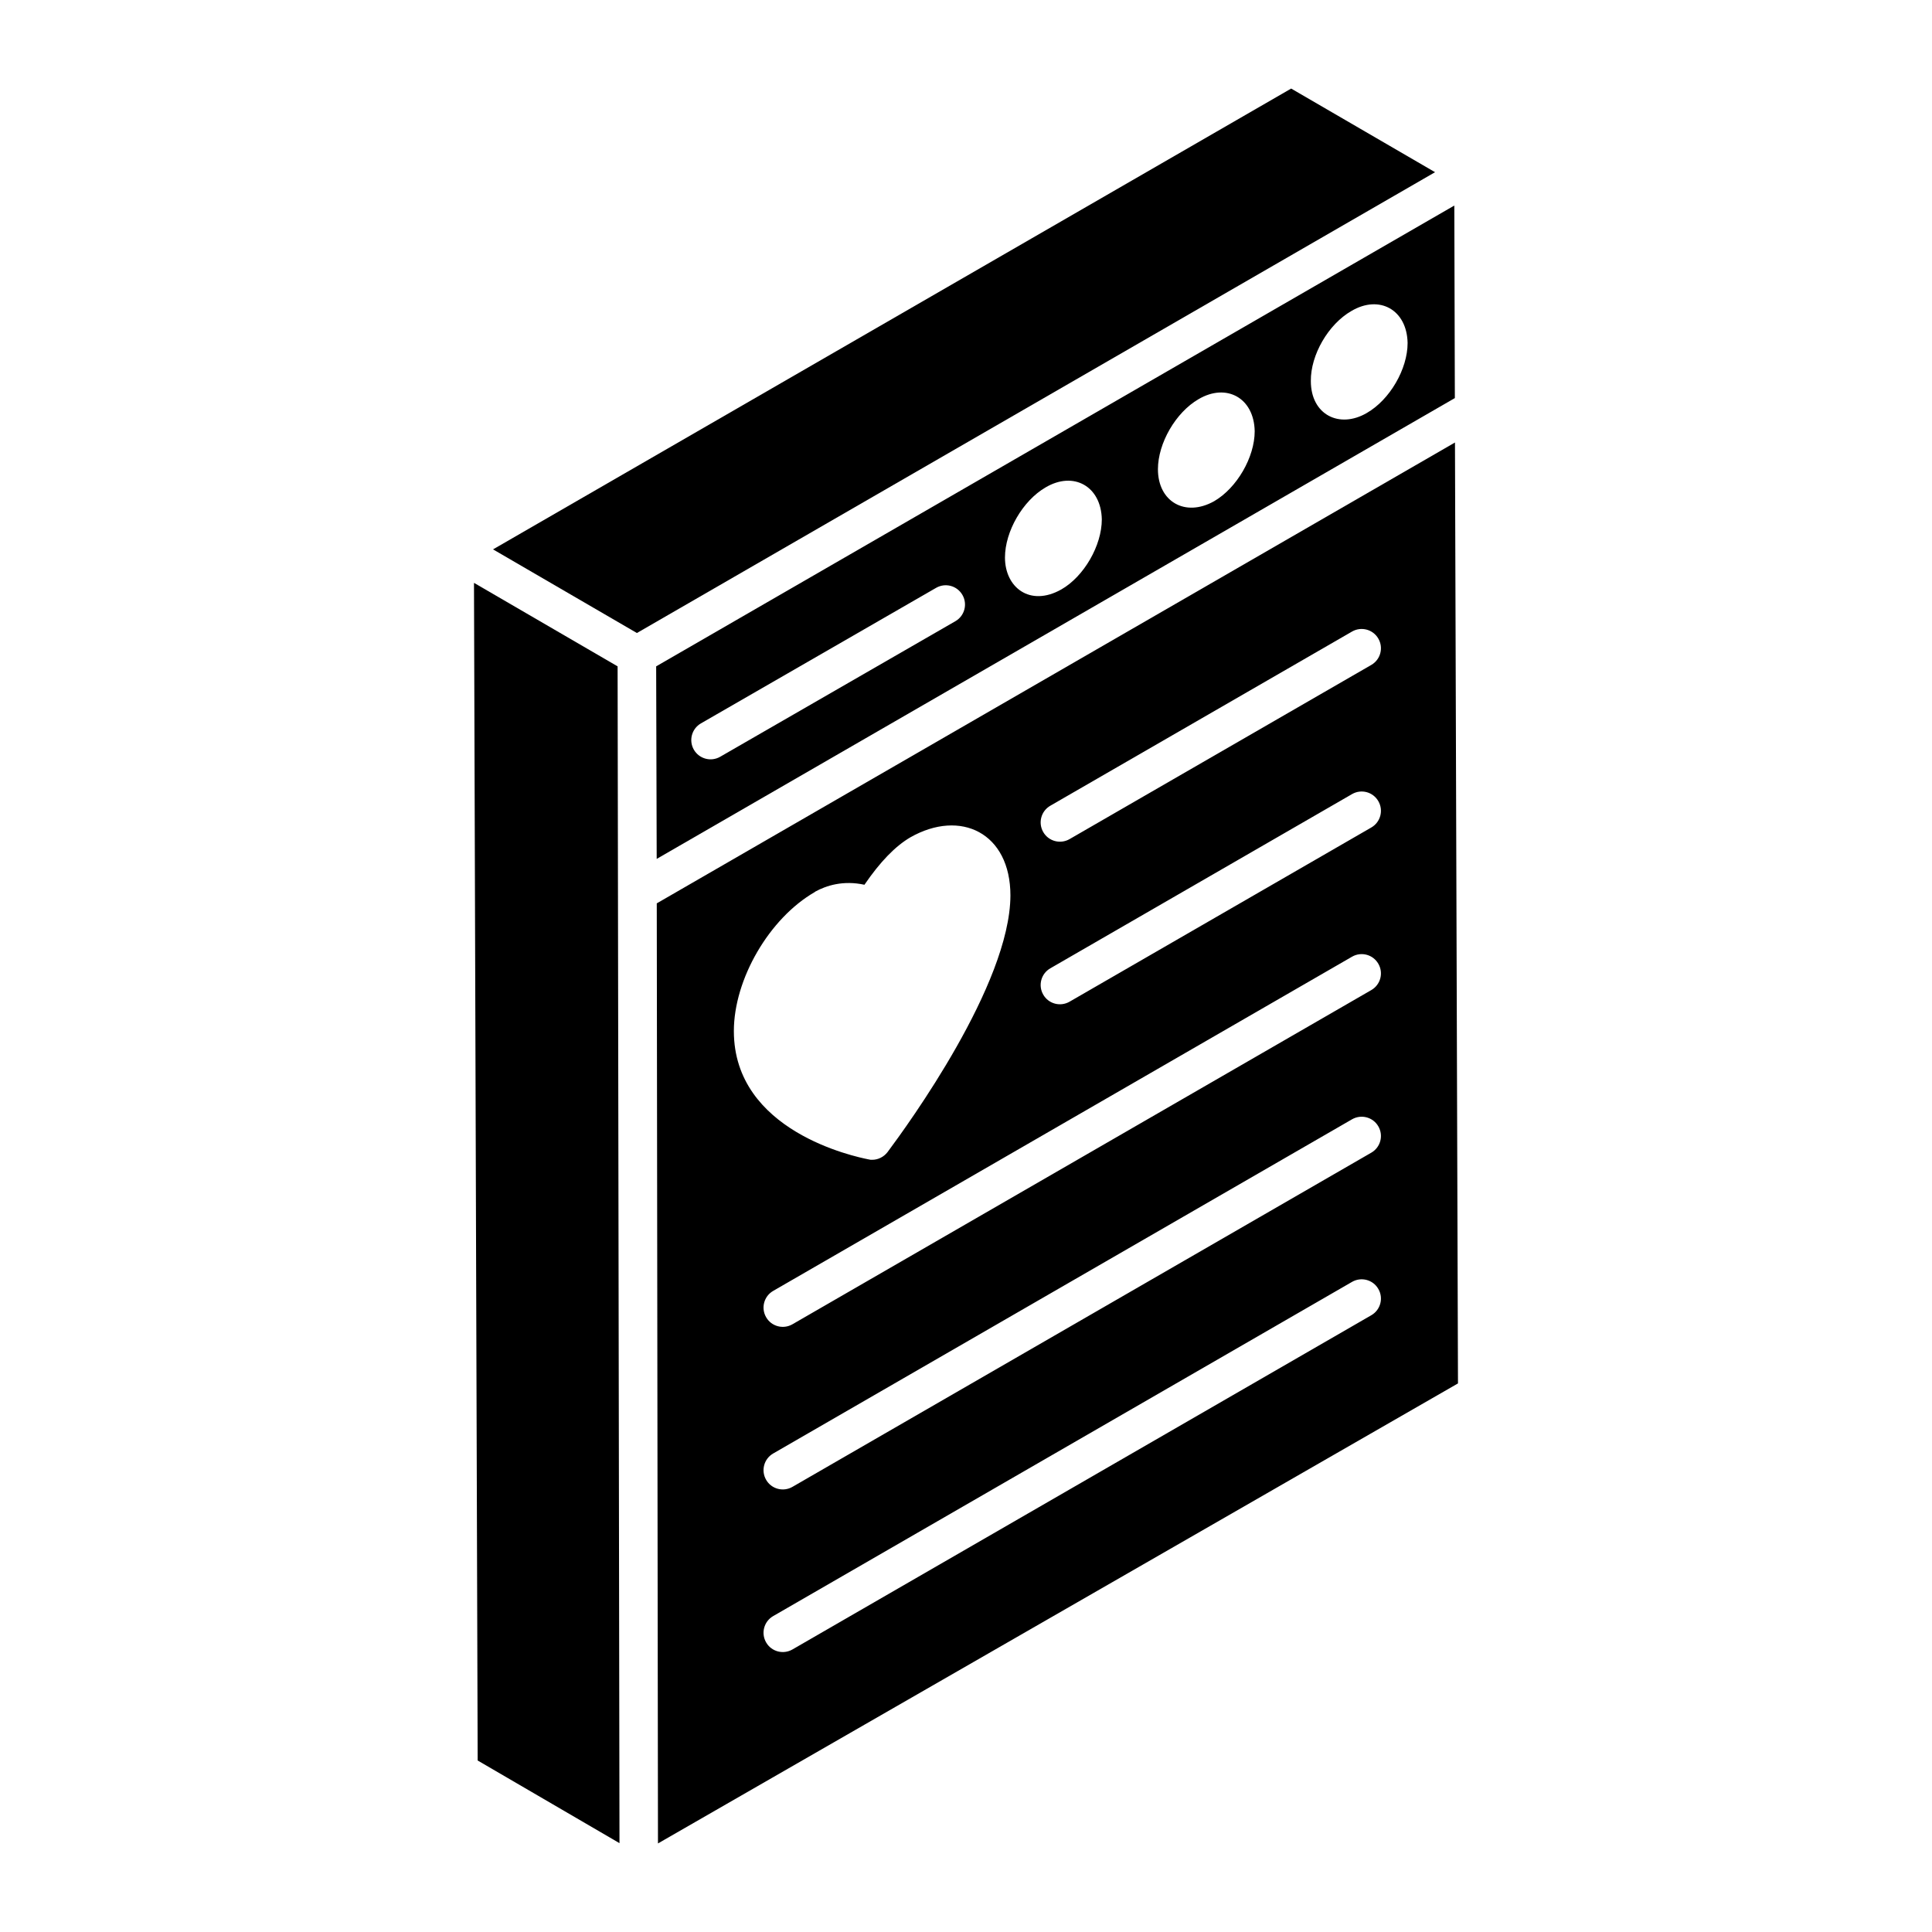
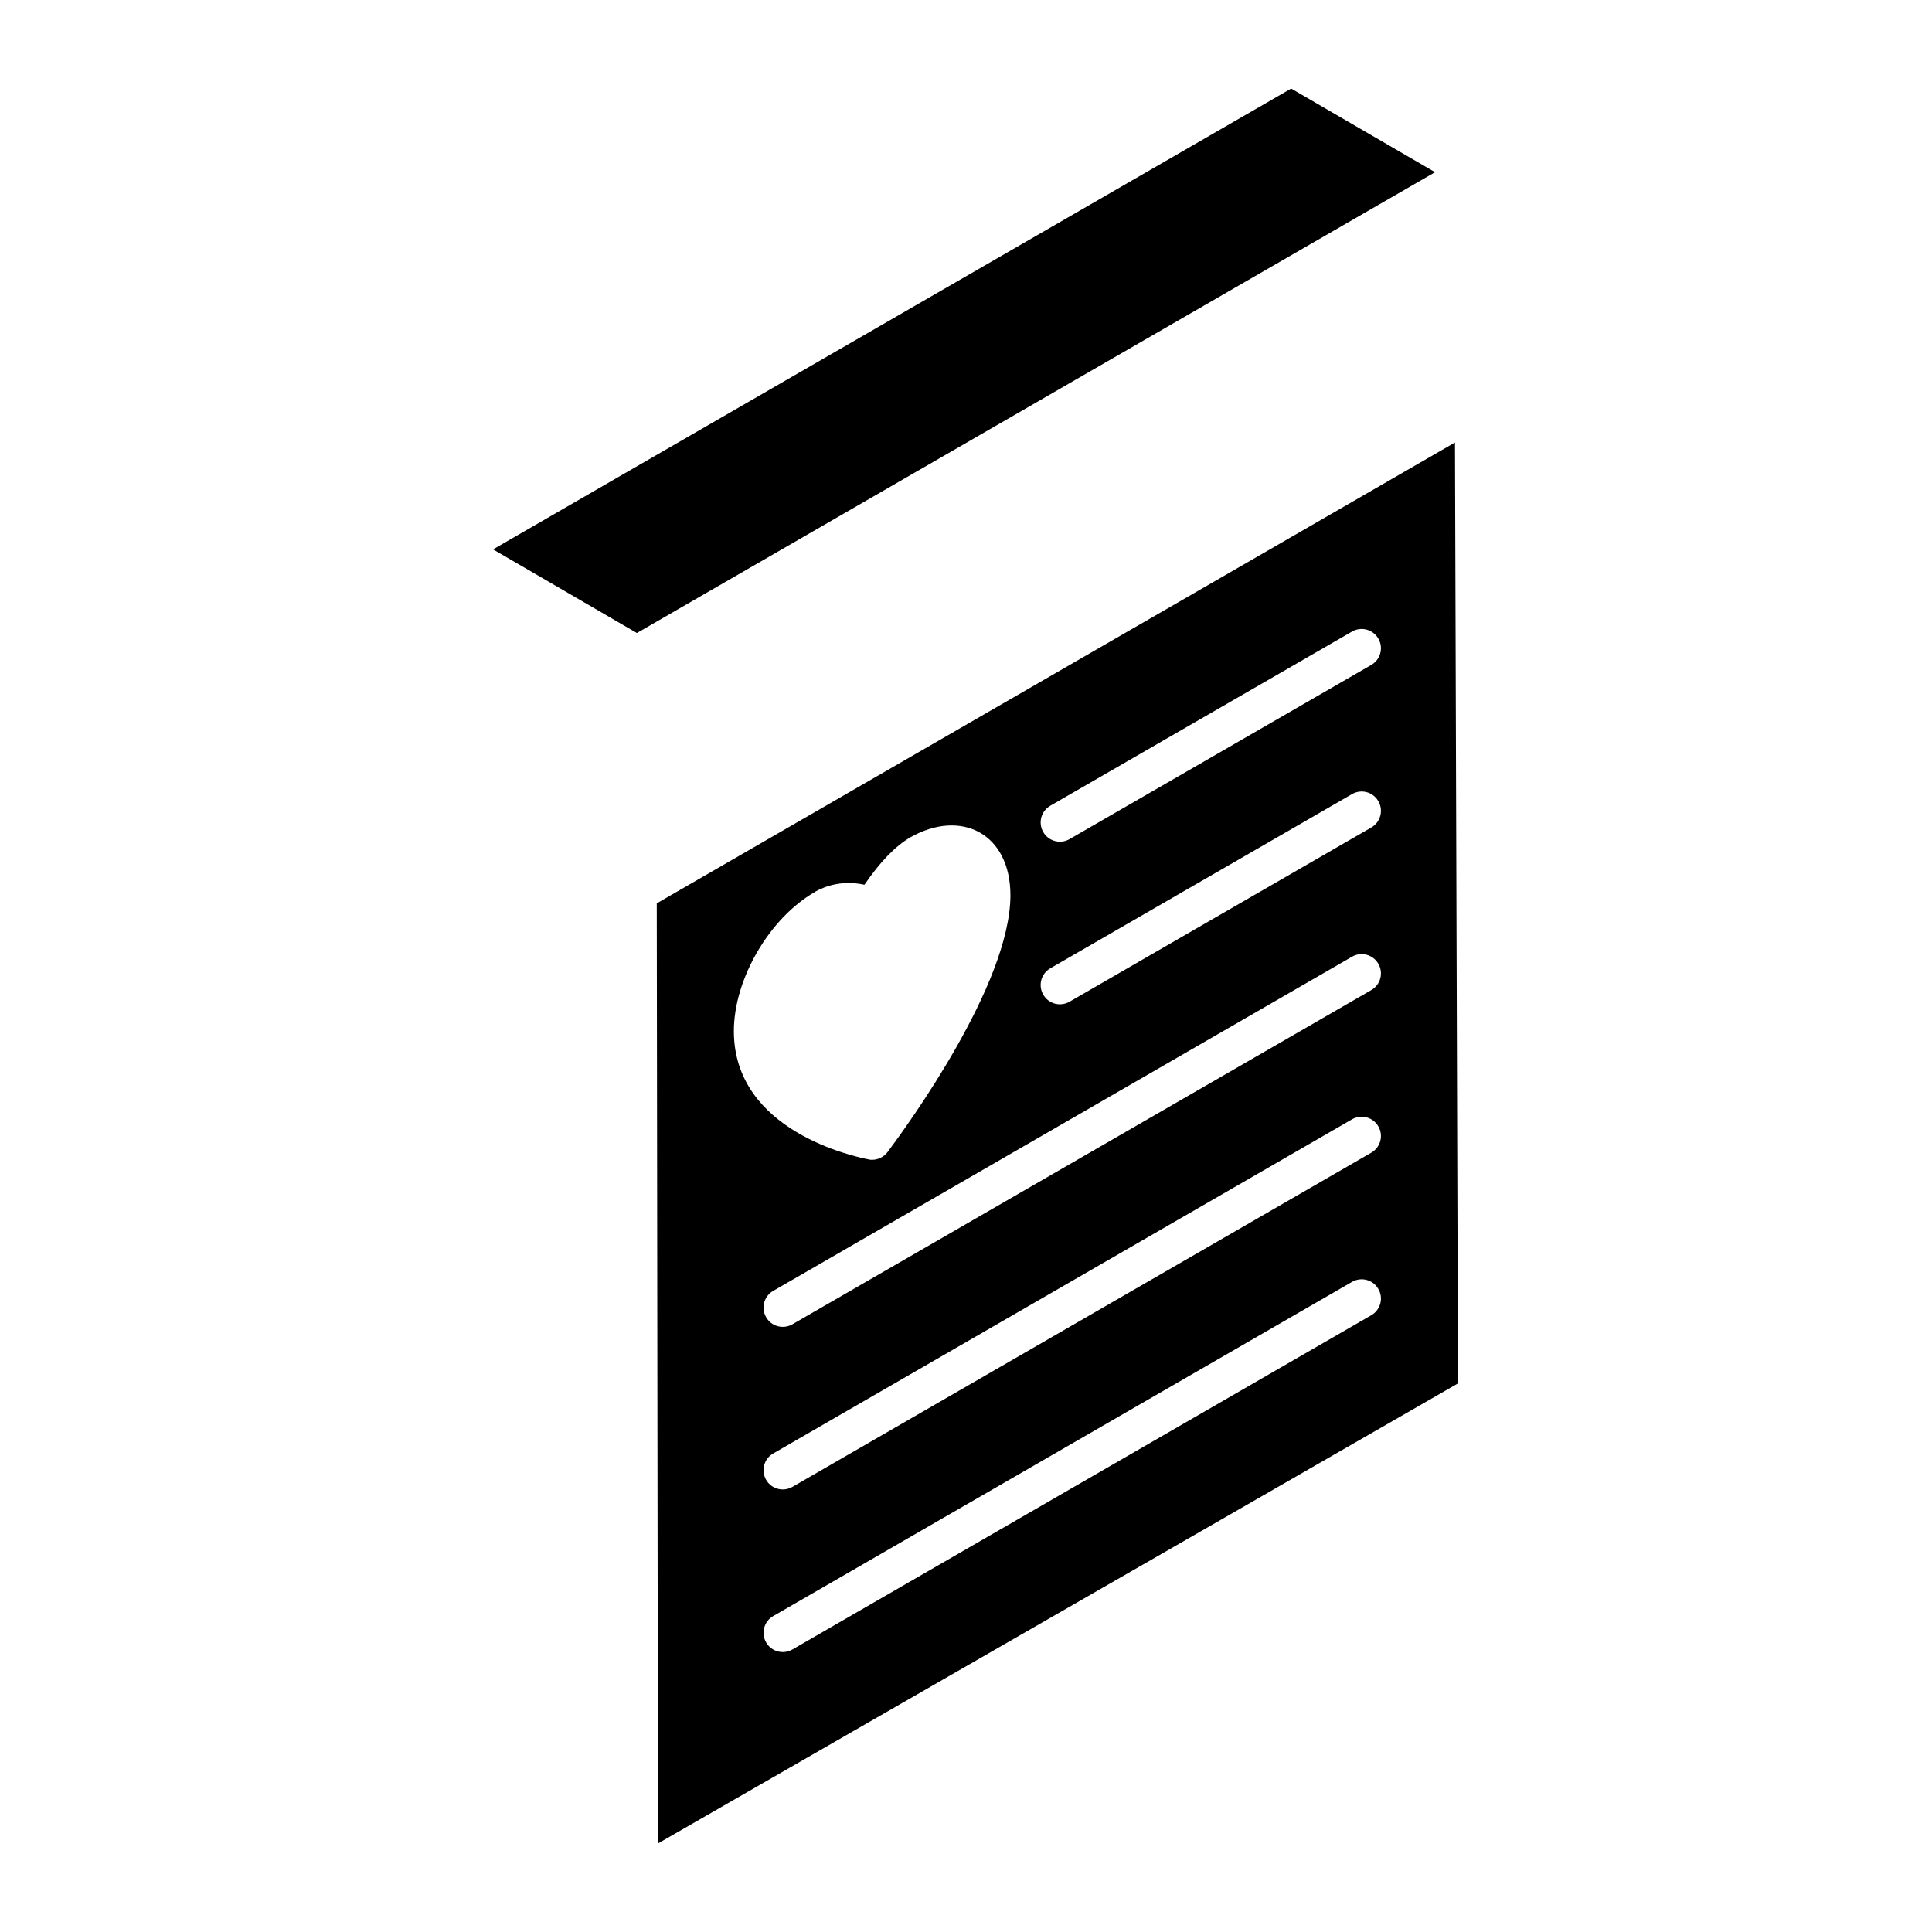
<svg xmlns="http://www.w3.org/2000/svg" fill="#000000" width="800px" height="800px" version="1.1" viewBox="144 144 512 512">
  <g>
    <path d="m524.3 189.63-38.129-22.16c-52.879 30.531-192.77 111.3-211.51 122.12l38.125 22.164c24.523-14.164 208.57-120.43 211.52-122.12z" />
-     <path d="m529.41 198.47c-49.762 28.73-161.73 93.375-211.52 122.12l0.141 51.027 211.52-122.12zm-132.23 110.16-62.324 35.918c-2.453 1.41-5.566 0.566-6.977-1.875-1.406-2.441-0.566-5.562 1.875-6.969l62.324-35.918c2.453-1.414 5.562-0.574 6.977 1.875 1.406 2.441 0.57 5.562-1.875 6.969zm28.059-8.41c-8.316 4.66-14.91-0.551-14.91-8.473 0-6.926 4.727-15.074 10.754-18.574 7.426-4.391 14.734-0.324 14.91 8.473 0 6.922-4.727 15.152-10.754 18.574zm40.523-23.395c-7.691 4.305-14.898 0.117-14.898-8.469 0-6.922 4.723-15.062 10.746-18.562 7.402-4.375 14.727-0.355 14.898 8.469 0 6.918-4.723 15.059-10.746 18.562zm40.445-23.375c-7.238 4.223-14.82 0.484-14.82-8.469-0.082-6.922 4.641-15.062 10.746-18.562 7.41-4.383 14.727-0.34 14.898 8.469 0.004 6.918-4.719 15.059-10.824 18.562z" />
    <path d="m318.05 383.4 0.32 249.13 212.01-121.91-0.797-249.35zm20.43 33.859c0-13.781 9.391-29.91 21.438-36.852l0.102-0.102c2.961-1.633 7.449-3.062 13.066-1.836 4.188-6.125 8.168-10.207 12.148-12.555 13.289-7.562 26.539-1.234 26.539 15.414-0.102 23.578-27.152 60.738-32.562 67.984-1.02 1.328-2.551 2.043-4.082 2.043-0.305 0-0.613 0-0.918-0.102-3.68-0.719-35.73-7.457-35.73-33.996zm168.93 75.293-153.41 88.574c-2.449 1.406-5.574 0.57-6.969-1.871-1.414-2.441-0.578-5.562 1.863-6.973l153.41-88.57c2.441-1.406 5.562-0.582 6.969 1.871 1.418 2.438 0.582 5.559-1.863 6.969zm0-43.082-153.41 88.566c-2.457 1.41-5.578 0.562-6.969-1.871-1.414-2.441-0.578-5.562 1.863-6.973l153.41-88.566c2.441-1.398 5.562-0.582 6.969 1.871 1.418 2.441 0.582 5.562-1.863 6.973zm0-43.09-153.41 88.57c-2.457 1.41-5.578 0.562-6.969-1.871-1.414-2.441-0.578-5.562 1.863-6.973l153.41-88.57c2.441-1.406 5.562-0.582 6.969 1.871 1.418 2.441 0.582 5.562-1.863 6.973zm0-43.086-79.969 46.168c-2.453 1.41-5.578 0.566-6.969-1.871-1.414-2.441-0.578-5.562 1.863-6.973l79.969-46.172c2.441-1.414 5.562-0.582 6.969 1.871 1.418 2.445 0.582 5.566-1.863 6.977zm0-43.082-79.969 46.164c-2.457 1.41-5.574 0.559-6.969-1.871-1.414-2.441-0.578-5.562 1.863-6.973l79.969-46.164c2.441-1.406 5.562-0.574 6.969 1.871 1.418 2.441 0.582 5.562-1.863 6.973z" />
-     <path d="m307.67 320.59-38.059-22.129 0.977 312.09 37.582 21.902c-0.582-364.86-0.465-292-0.5-311.86z" />
  </g>
</svg>